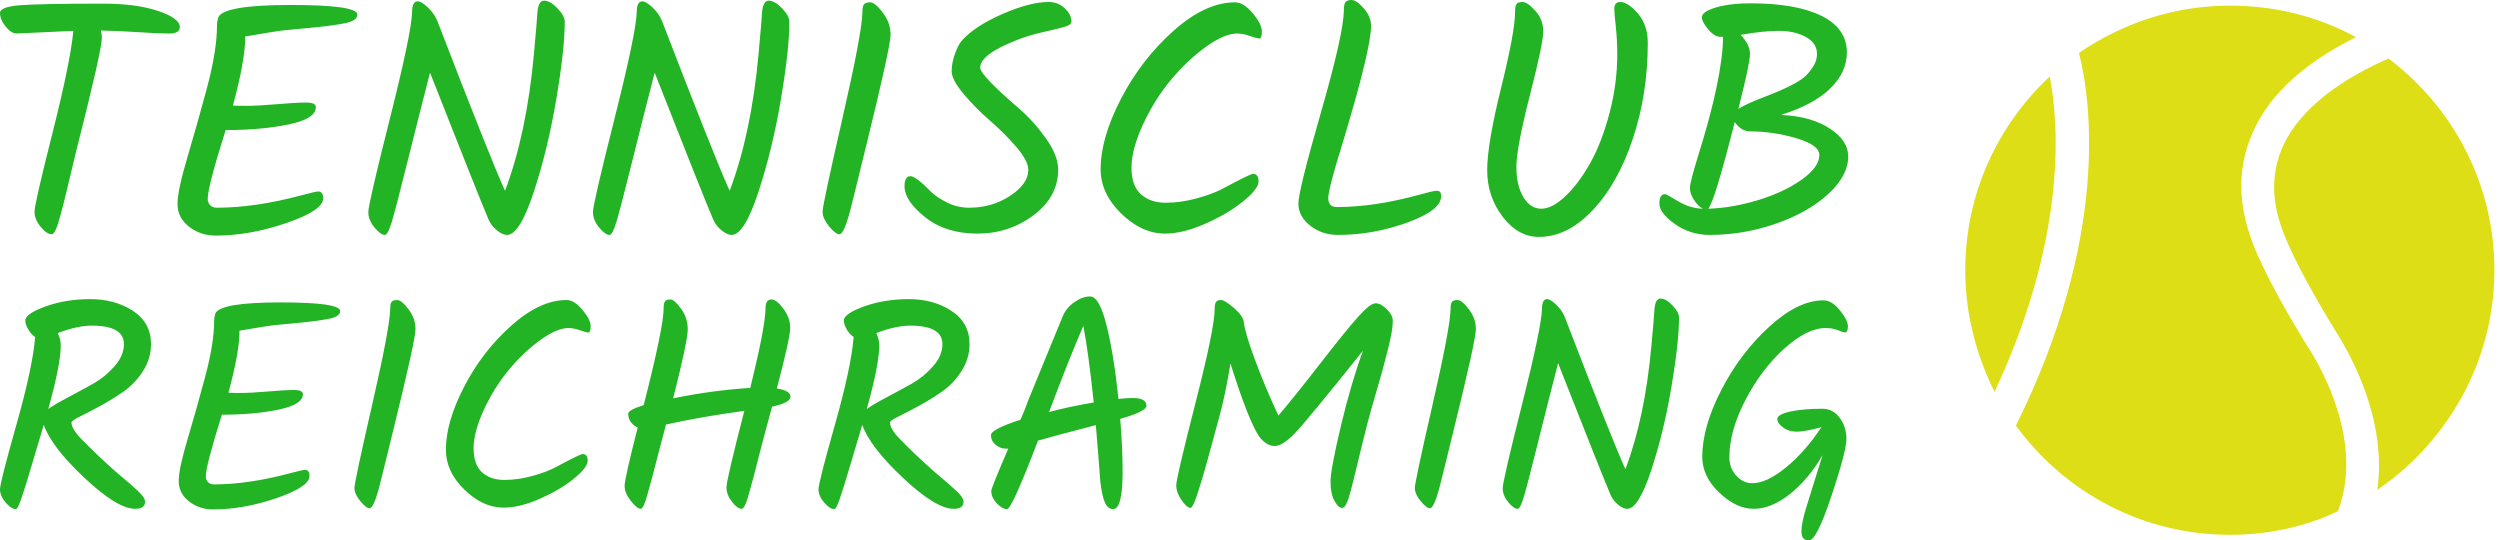
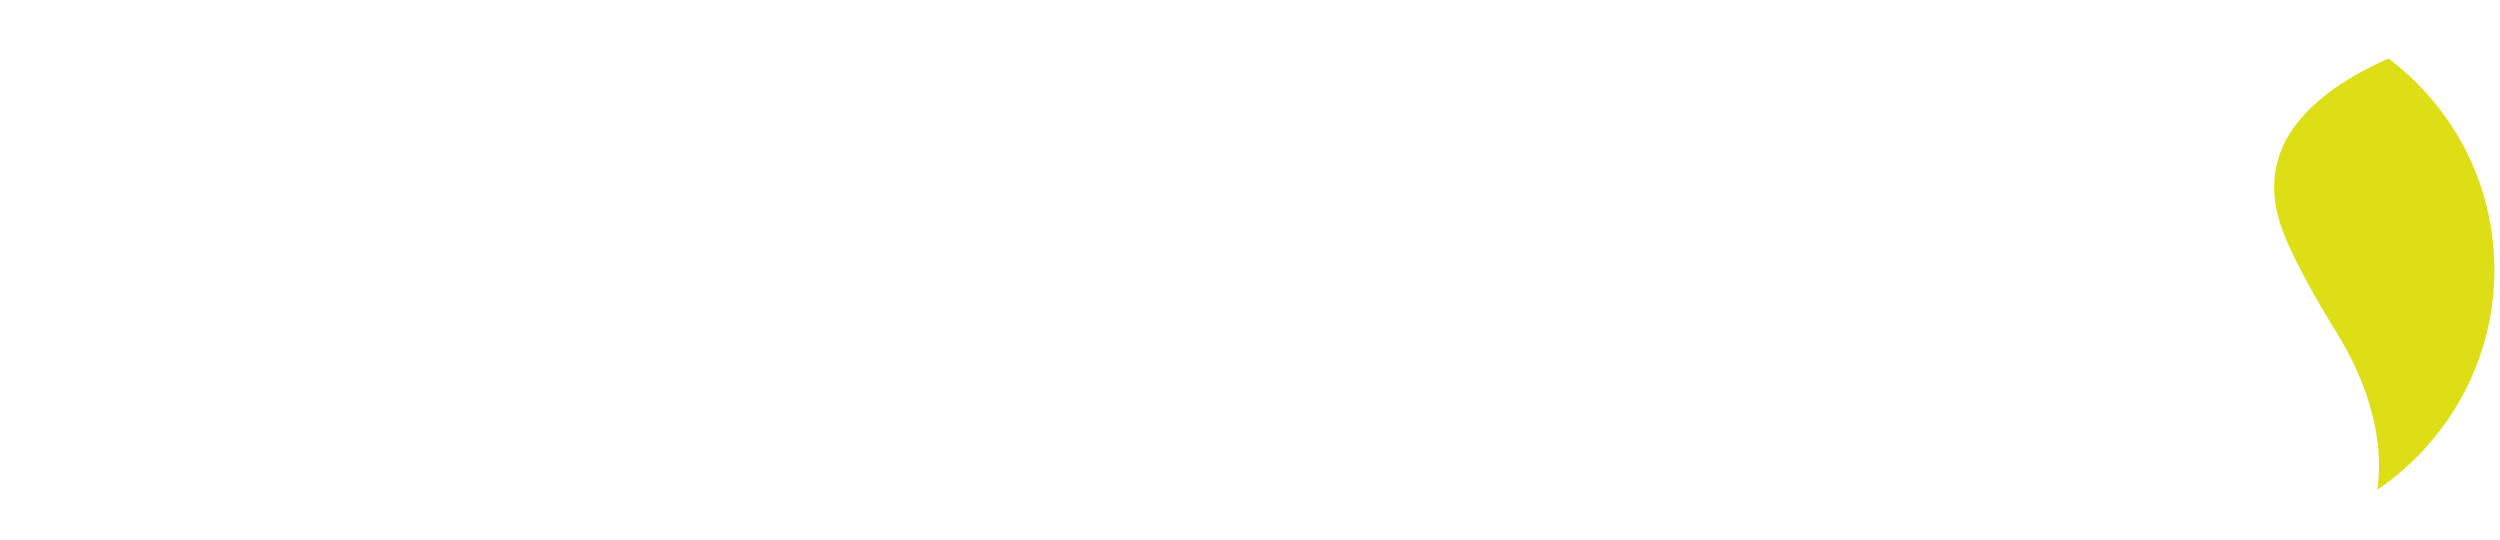
<svg xmlns="http://www.w3.org/2000/svg" width="335.731" height="72.571" viewBox="0 0 335.731 72.571">
-   <path fill="#22b424" fill-rule="nonzero" d="M8.84 3.72L8.84 3.72L2.00 4.04Q1.36 4.04 0.68 3.20Q0 2.36 0 1.56L0 1.56Q0 0.84 2.30 0.64Q4.60 0.44 12.40 0.44L12.40 0.44Q16.44 0.44 19.06 1.32Q21.68 2.20 21.68 3.28L21.68 3.28Q21.68 4.04 20.36 4.04Q19.04 4.04 16.68 3.88Q14.32 3.72 12.16 3.68L12.16 3.68Q12.28 4.08 12.28 4.56L12.28 4.56Q12.28 6.04 9.16 18.32L9.16 18.32Q8.84 19.60 8.20 22.32Q7.56 25.04 7.24 26.12L7.24 26.12Q6.68 28.24 6.24 28.24L6.24 28.24Q5.64 28.24 4.90 27.34Q4.16 26.44 4.16 25.52Q4.16 24.60 6.32 16.06Q8.48 7.52 8.84 3.72ZM27.20 15.68L27.20 15.68Q25.04 22.52 25.04 23.96L25.04 23.96Q25.04 24.44 25.34 24.74Q25.64 25.04 26.12 25.04L26.12 25.04Q30.72 25.04 36.28 23.56L36.28 23.56Q38.08 23.08 38.36 23.08L38.36 23.08Q38.96 23.08 38.96 23.92L38.96 23.92Q38.96 25.36 34.54 26.88Q30.12 28.40 26.00 28.40L26.00 28.40Q24.16 28.40 22.78 27.32Q21.40 26.24 21.40 24.60Q21.40 22.96 22.58 19Q23.76 15.04 24.96 10.56Q26.16 6.08 26.16 3L26.16 3Q26.16 2.56 26.32 2.08L26.32 2.08Q27.00 0.60 35.04 0.60Q43.08 0.60 43.08 1.76L43.08 1.76Q43.08 2.56 41.36 2.84L41.36 2.84Q39.92 3.12 37.54 3.34Q35.16 3.56 34.20 3.66Q33.24 3.76 29.56 4.40L29.56 4.40L29.56 4.52Q29.56 7.24 28.08 12.72L28.08 12.72Q28.32 12.76 29.70 12.76Q31.08 12.76 33.40 12.56Q35.72 12.36 36.90 12.36Q38.08 12.36 38.08 12.92L38.08 12.92Q38.08 14.32 34.80 15Q31.52 15.68 27.20 15.68ZM64.76 1.80L64.76 1.80Q64.84 0.08 65.58 0.08Q66.32 0.08 67.20 1Q68.08 1.92 68.08 2.64L68.08 2.64Q68.08 5.92 67.06 11.96Q66.04 18 64.34 23.16Q62.64 28.32 61.12 28.32L61.12 28.32Q60.60 28.32 59.94 27.80Q59.28 27.28 58.92 26.52L58.92 26.52Q57.72 23.72 51.84 8.76L51.84 8.76Q50.64 13.40 49.18 19.26Q47.72 25.12 47.24 26.72Q46.76 28.32 46.40 28.32L46.40 28.32Q45.88 28.32 45.14 27.42Q44.40 26.52 44.40 25.56Q44.40 24.60 47 14.30Q49.60 4 49.68 1.44L49.68 1.44Q49.68 0.16 50.36 0.16L50.36 0.16Q50.80 0.16 51.58 0.90Q52.36 1.64 52.72 2.52L52.72 2.52Q59.16 19.24 60.88 23L60.88 23Q63.48 16.12 64.36 6.56L64.36 6.56Q64.76 2.16 64.76 1.80ZM91.84 1.80L91.84 1.80Q91.92 0.08 92.66 0.08Q93.40 0.08 94.28 1Q95.16 1.92 95.16 2.64L95.16 2.64Q95.16 5.92 94.14 11.96Q93.12 18 91.42 23.16Q89.72 28.32 88.20 28.32L88.20 28.32Q87.68 28.32 87.02 27.80Q86.36 27.28 86 26.52L86 26.52Q84.80 23.72 78.92 8.76L78.92 8.76Q77.72 13.40 76.26 19.26Q74.80 25.12 74.32 26.72Q73.84 28.32 73.48 28.32L73.48 28.32Q72.96 28.32 72.22 27.42Q71.48 26.52 71.48 25.56Q71.48 24.60 74.08 14.30Q76.68 4 76.76 1.44L76.76 1.44Q76.76 0.16 77.44 0.16L77.44 0.16Q77.88 0.16 78.66 0.90Q79.44 1.64 79.80 2.52L79.80 2.52Q86.24 19.24 87.96 23L87.96 23Q90.56 16.12 91.44 6.56L91.44 6.56Q91.84 2.16 91.84 1.80ZM101.20 28.24Q100.72 28.24 99.94 27.28Q99.16 26.32 99.16 25.52Q99.16 24.72 101.54 14.34Q103.92 3.96 103.96 1.48L103.96 1.48Q103.96 0.80 104.14 0.54Q104.32 0.28 104.90 0.28Q105.48 0.28 106.42 1.52Q107.36 2.76 107.36 4.18Q107.36 5.60 104.48 17.32L104.48 17.32Q104.20 18.40 103.72 20.42Q103.24 22.44 102.96 23.52Q102.68 24.60 102.36 25.88L102.36 25.88Q101.68 28.24 101.20 28.24ZM127.56 20.44L127.56 20.44Q127.56 23.72 124.60 25.94Q121.64 28.16 117.82 28.16Q114 28.16 111.52 26.18Q109.04 24.20 109.04 22.44L109.04 22.44Q109.04 21.24 109.76 21.24L109.76 21.24Q110.40 21.24 112.28 23.16L112.28 23.16Q113 23.84 114.22 24.44Q115.44 25.04 116.80 25.04L116.80 25.04Q119.60 25.04 121.78 23.60Q123.96 22.16 123.96 20.48L123.96 20.48Q123.96 19.40 122.52 17.72Q121.08 16.04 119.34 14.54Q117.60 13.04 116.16 11.32Q114.72 9.60 114.72 8.60Q114.72 7.60 115.12 6.48Q115.52 5.36 116 4.84L116 4.84Q117.56 3.12 120.86 1.68Q124.16 0.24 126.40 0.24L126.40 0.24Q127.56 0.24 128.36 1Q129.16 1.76 129.16 2.60L129.16 2.60Q129.16 3 128.32 3.24Q127.48 3.48 125.78 3.86Q124.08 4.24 122.76 4.76L122.76 4.76Q118.16 6.52 118.16 8.16L118.16 8.16Q118.16 9.04 122.84 13.08L122.84 13.08Q124.64 14.64 126.10 16.70Q127.56 18.76 127.56 20.44ZM148.88 0.28L148.88 0.28Q149.92 0.28 151.02 1.60Q152.12 2.92 152.12 3.78Q152.12 4.64 151.82 4.64Q151.52 4.64 150.68 4.34Q149.84 4.04 149.16 4.04L149.16 4.04Q147.60 4.04 145.38 5.64Q143.16 7.24 141.18 9.60Q139.20 11.96 137.80 14.98Q136.40 18 136.40 20.20Q136.40 22.40 137.54 23.42Q138.68 24.44 140.52 24.44Q142.36 24.44 144.32 23.90Q146.28 23.36 147.52 22.68L147.52 22.68Q150.72 20.96 151.04 20.96L151.04 20.96Q151.72 20.96 151.72 21.86Q151.72 22.76 149.88 24.26Q148.04 25.76 145.32 26.96Q142.60 28.16 140.44 28.16L140.44 28.16Q137.64 28.16 135.16 25.74Q132.68 23.32 132.68 20.40L132.68 20.40Q132.68 16.64 135.14 11.90Q137.60 7.16 141.46 3.72Q145.32 0.28 148.88 0.28ZM162.00 1.20Q162.00 0.56 162.18 0.28Q162.36 0 162.94 0Q163.52 0 164.40 1Q165.28 2 165.28 3.12L165.28 3.12Q165.28 5.92 161.84 17.28L161.84 17.28Q160.12 22.80 160.12 23.88Q160.12 24.96 161.16 24.96L161.16 24.96Q165.68 24.96 171.08 23.48L171.08 23.48Q172.80 23 173.14 23Q173.48 23 173.60 23.14Q173.72 23.28 173.72 23.68L173.72 23.68Q173.72 25.36 169.62 26.84Q165.52 28.32 161.28 28.32L161.28 28.32Q159.36 28.32 157.94 27.20Q156.52 26.08 156.52 24.54Q156.52 23 159.26 13.48Q162.00 3.96 162.00 1.20L162.00 1.20ZM182.64 1.44Q182.64 0.76 182.80 0.50Q182.96 0.24 183.54 0.24Q184.12 0.24 185.08 1.30Q186.04 2.36 186.04 3.78Q186.04 5.20 184.42 11.52Q182.80 17.84 182.80 20.10Q182.80 22.36 183.64 23.76Q184.48 25.16 185.80 25.16Q187.12 25.16 188.72 23.64Q190.32 22.12 191.70 19.66Q193.08 17.20 194.02 13.66Q194.96 10.12 194.96 6.52L194.96 6.52Q194.96 4.84 194.78 3.16Q194.60 1.48 194.60 1.08L194.60 1.08Q194.60 0.24 195.32 0.24L195.32 0.24Q196.24 0.24 197.44 1.62Q198.64 3 198.64 5.16L198.64 5.16Q198.64 11.32 196.84 16.72Q195.04 22.12 192.00 25.34Q188.96 28.56 185.52 28.56L185.52 28.56Q183.00 28.56 181.14 26.12Q179.28 23.68 179.28 20.52Q179.28 17.36 180.96 10.58Q182.64 3.80 182.64 1.44L182.64 1.44ZM222.80 18.84L222.80 18.84Q222.80 21.20 220.36 23.42Q217.92 25.64 214.04 26.98Q210.16 28.32 206.12 28.32L206.12 28.32Q203.76 28.32 201.90 27Q200.04 25.68 200.04 24.54Q200.04 23.40 200.72 23.40L200.72 23.40Q200.88 23.40 202.30 24.26Q203.72 25.12 205.28 25.16L205.28 25.16Q204.72 24.88 204.22 24.12Q203.72 23.36 203.72 22.68Q203.72 22 204.68 18.88L204.68 18.88Q207.64 9.48 207.72 4.44L207.72 4.44L207.40 4.44Q206.68 4.44 205.92 3.54Q205.16 2.64 205.16 2.08L205.16 2.08Q205.16 1.40 206.86 0.90Q208.56 0.40 210.96 0.40L210.96 0.40Q216.56 0.40 219.60 1.92Q222.64 3.44 222.64 6.32L222.64 6.32Q222.64 8.72 220.62 10.68Q218.60 12.64 214.72 13.84L214.72 13.84L215.08 13.88Q218.44 14.08 220.62 15.52Q222.80 16.96 222.80 18.84ZM219.04 6.52Q219.04 5.20 217.70 4.46Q216.36 3.72 214.46 3.72Q212.56 3.72 209.84 4.20L209.84 4.20Q210.96 5.40 210.96 6.50Q210.96 7.60 209.56 13.12L209.56 13.12Q210.52 12.52 212.56 11.74Q214.60 10.96 215.78 10.36Q216.96 9.76 217.50 9.30Q218.04 8.84 218.54 8.08Q219.04 7.32 219.04 6.52L219.04 6.52ZM219.32 18.68L219.32 18.68Q219.32 17.48 216.54 16.66Q213.76 15.84 211 15.84L211 15.84Q209.92 15.84 209.12 14.72L209.12 14.72Q206.68 24.36 205.92 25.16L205.92 25.16Q208.76 25.08 211.88 24.14Q215 23.20 217.16 21.68Q219.32 20.16 219.32 18.68Z" transform="translate(0 0) scale(1.114)" />
-   <path fill="#22b424" fill-rule="nonzero" d="M2.12 28.56L2.12 28.56Q1.52 28.56 0.76 27.68Q0 26.80 0 25.90Q0 25 2.20 17.24Q4.40 9.48 4.72 5.44L4.72 5.44Q4.20 5.12 3.80 4.44Q3.40 3.76 3.40 3.24L3.40 3.24Q3.40 2.32 6.12 1.34Q8.84 0.36 12.14 0.36Q15.44 0.36 17.86 1.94Q20.28 3.52 20.28 6.40L20.28 6.40Q20.28 8.36 19.18 10.06Q18.08 11.76 16.50 12.84Q14.92 13.92 13.36 14.76Q11.80 15.60 10.70 16.14Q9.60 16.68 9.60 16.92L9.60 16.92Q9.60 17.80 10.98 19.20Q12.36 20.60 12.92 21.12Q13.48 21.64 14.40 22.50Q15.32 23.36 16.14 24.04Q16.96 24.72 17.46 25.16Q17.96 25.60 18.48 26.08L18.48 26.08Q19.48 27 19.48 27.56L19.48 27.56Q19.48 28.52 18.16 28.52L18.16 28.52Q15.76 28.52 11.32 24.34Q6.88 20.16 5.88 17.24L5.88 17.24Q4 23.48 3.72 24.46Q3.44 25.44 3.08 26.48L3.08 26.48Q2.44 28.56 2.12 28.56ZM8.16 6.52L8.16 6.52Q8.16 9.12 6.48 15.12L6.48 15.12Q7.16 14.60 9.08 13.58Q11 12.56 12.54 11.70Q14.08 10.84 15.36 9.40Q16.64 7.96 16.64 6.40L16.64 6.40Q16.64 3.92 12.32 3.92L12.32 3.92Q10.36 3.92 7.76 4.92L7.76 4.92Q8.16 5.80 8.16 6.52ZM29.80 15.88L29.80 15.88Q27.64 22.72 27.64 24.16L27.64 24.16Q27.64 24.64 27.94 24.94Q28.24 25.24 28.72 25.24L28.72 25.24Q33.32 25.24 38.88 23.76L38.88 23.76Q40.68 23.28 40.96 23.28L40.96 23.28Q41.56 23.28 41.56 24.12L41.56 24.12Q41.56 25.56 37.14 27.08Q32.72 28.60 28.60 28.60L28.60 28.60Q26.76 28.60 25.38 27.52Q24 26.44 24 24.80Q24 23.16 25.18 19.20Q26.36 15.24 27.56 10.76Q28.76 6.28 28.76 3.20L28.76 3.20Q28.76 2.76 28.92 2.28L28.92 2.28Q29.60 0.80 37.64 0.80Q45.68 0.80 45.68 1.96L45.68 1.96Q45.68 2.76 43.96 3.04L43.96 3.04Q42.52 3.32 40.14 3.54Q37.76 3.76 36.80 3.86Q35.84 3.96 32.16 4.60L32.16 4.60L32.16 4.72Q32.16 7.44 30.68 12.92L30.68 12.92Q30.92 12.96 32.30 12.96Q33.68 12.96 36 12.76Q38.32 12.56 39.50 12.56Q40.68 12.56 40.68 13.12L40.68 13.12Q40.68 14.52 37.40 15.20Q34.12 15.88 29.80 15.88ZM49.64 28.44Q49.16 28.44 48.38 27.48Q47.60 26.52 47.60 25.72Q47.60 24.92 49.98 14.54Q52.36 4.16 52.40 1.68L52.40 1.68Q52.40 1 52.58 0.74Q52.76 0.48 53.34 0.48Q53.92 0.48 54.86 1.72Q55.80 2.96 55.80 4.38Q55.80 5.80 52.92 17.52L52.92 17.52Q52.64 18.60 52.16 20.62Q51.68 22.64 51.40 23.72Q51.12 24.80 50.80 26.08L50.80 26.08Q50.12 28.44 49.64 28.44ZM76.08 0.48L76.08 0.48Q77.12 0.48 78.22 1.80Q79.32 3.12 79.32 3.98Q79.32 4.84 79.02 4.84Q78.72 4.84 77.88 4.54Q77.04 4.24 76.36 4.24L76.36 4.24Q74.80 4.24 72.58 5.84Q70.36 7.44 68.38 9.80Q66.40 12.16 65 15.18Q63.60 18.20 63.60 20.40Q63.60 22.60 64.74 23.62Q65.88 24.64 67.72 24.64Q69.56 24.64 71.52 24.10Q73.48 23.56 74.72 22.88L74.72 22.88Q77.92 21.16 78.24 21.16L78.24 21.16Q78.92 21.16 78.92 22.06Q78.92 22.96 77.08 24.46Q75.24 25.96 72.52 27.16Q69.80 28.36 67.64 28.36L67.64 28.36Q64.84 28.36 62.36 25.94Q59.88 23.52 59.88 20.60L59.88 20.60Q59.88 16.84 62.34 12.10Q64.80 7.36 68.66 3.92Q72.52 0.48 76.08 0.48ZM86.04 28.52L86.04 28.52Q85.56 28.52 84.72 27.46Q83.88 26.40 83.88 25.44Q83.88 24.48 85.64 17.60L85.64 17.60Q85.12 17.40 84.74 16.90Q84.36 16.40 84.36 15.76L84.36 15.76Q84.36 15.24 86.44 14.60L86.44 14.60Q89.12 4.12 89.12 1.60L89.12 1.60Q89.12 0.92 89.30 0.66Q89.48 0.40 90.02 0.40Q90.56 0.40 91.46 1.64Q92.36 2.88 92.36 4.42Q92.36 5.96 90.40 13.68L90.40 13.68Q95.68 12.60 100.76 12.28L100.76 12.28Q102.80 3.96 102.80 1.60L102.80 1.60Q102.80 0.40 103.60 0.40L103.60 0.40Q104.28 0.40 105.20 1.64Q106.12 2.88 106.12 4.22Q106.12 5.56 104.32 12.36L104.32 12.36Q106.16 12.64 106.16 13.46Q106.16 14.28 103.68 14.80L103.68 14.80Q102.40 19.52 101.94 21.34Q101.48 23.16 101.20 24.24Q100.92 25.32 100.60 26.40L100.60 26.40Q100.04 28.52 99.60 28.52L99.60 28.52Q99.04 28.52 98.30 27.58Q97.56 26.64 97.56 25.64Q97.56 24.64 99.96 15.36L99.96 15.36Q94.12 16.16 89.44 17.20L89.44 17.20Q88.88 19.28 88.38 21.22Q87.88 23.16 87.60 24.24Q87.32 25.32 87.00 26.40L87.00 26.40Q86.44 28.52 86.04 28.52ZM112.04 28.56L112.04 28.56Q111.44 28.56 110.68 27.68Q109.92 26.80 109.92 25.90Q109.92 25 112.12 17.24Q114.32 9.48 114.64 5.44L114.64 5.44Q114.12 5.12 113.72 4.44Q113.32 3.76 113.32 3.24L113.32 3.24Q113.32 2.32 116.04 1.34Q118.76 0.36 122.06 0.36Q125.36 0.36 127.78 1.94Q130.20 3.52 130.20 6.40L130.20 6.40Q130.20 8.36 129.10 10.06Q128 11.76 126.42 12.84Q124.84 13.92 123.28 14.76Q121.72 15.60 120.62 16.14Q119.52 16.68 119.52 16.92L119.52 16.92Q119.52 17.80 120.90 19.20Q122.28 20.60 122.84 21.12Q123.40 21.64 124.32 22.50Q125.24 23.36 126.06 24.04Q126.88 24.72 127.38 25.16Q127.88 25.60 128.40 26.08L128.40 26.08Q129.40 27 129.40 27.56L129.40 27.56Q129.40 28.52 128.08 28.52L128.08 28.52Q125.68 28.52 121.24 24.34Q116.80 20.16 115.80 17.24L115.80 17.24Q113.92 23.48 113.64 24.46Q113.36 25.44 113 26.48L113 26.48Q112.36 28.56 112.04 28.56ZM118.08 6.52L118.08 6.52Q118.08 9.12 116.40 15.12L116.40 15.12Q117.08 14.60 119 13.58Q120.92 12.56 122.46 11.70Q124 10.84 125.28 9.40Q126.56 7.96 126.56 6.40L126.56 6.40Q126.56 3.92 122.24 3.92L122.24 3.92Q120.28 3.92 117.68 4.92L117.68 4.92Q118.08 5.80 118.08 6.52ZM153.96 14.68L153.96 14.68Q153.96 15.44 150.44 16.44L150.44 16.44Q150.76 20.60 150.76 23.52L150.76 23.52Q150.76 28.56 149.48 28.56L149.48 28.56Q148.80 28.56 148.40 27.72Q148 26.88 147.76 24.80L147.76 24.80Q147.48 20.96 147.16 17.28L147.16 17.28Q145.36 17.76 143.88 18.14Q142.40 18.52 139.40 19.36L139.40 19.36Q135.88 28.56 135.24 28.56Q134.60 28.56 133.86 27.78Q133.12 27 133.12 26.12L133.12 26.12Q133.12 25.72 135.40 20.44L135.40 20.44L135.12 20.44Q134.32 20.44 133.70 19.92Q133.08 19.40 133.08 18.62Q133.08 17.84 137.04 16.56L137.04 16.56Q137.68 15.12 138.08 13.96L138.08 13.96Q139 11.68 140.64 7.72Q142.28 3.76 142.72 2.66Q143.16 1.56 144.26 0.78Q145.36 0 146.40 0L146.40 0Q147.64 0 148.62 3.96Q149.60 7.92 150.20 13.76L150.20 13.76Q151.32 13.64 152.16 13.64L152.16 13.64Q153.96 13.64 153.96 14.68ZM140.88 15.52L140.88 15.52Q143.72 14.76 146.88 14.24L146.88 14.24Q146.16 7.40 145.48 3.96L145.48 3.96Q143.68 8.08 140.88 15.52ZM163.12 1.68Q163.12 1 163.30 0.74Q163.48 0.48 163.98 0.48Q164.48 0.48 165.72 1.56Q166.96 2.64 167.04 3.48L167.04 3.48Q167.20 4.92 168.56 8.58Q169.92 12.24 171.68 16.00L171.68 16.00Q173.92 13.36 177.32 8.98Q180.72 4.60 182.36 2.76Q184 0.92 184.72 0.92Q185.44 0.92 186.24 1.72Q187.04 2.52 187.04 3.24Q187.04 3.96 186.88 4.88Q186.72 5.80 186.34 7.30Q185.96 8.80 185.66 9.90Q185.36 11 184.68 13.32Q184 15.64 183.64 17.02Q183.28 18.40 182.80 20.38Q182.32 22.36 182.02 23.62Q181.72 24.88 181.40 26.08L181.40 26.08Q180.80 28.40 180.26 28.40Q179.72 28.40 179.20 27.44Q178.68 26.48 178.68 24.86Q178.68 23.24 180.06 17.44Q181.44 11.64 183.04 7.28L183.04 7.28Q175.68 16.48 173.98 18.28Q172.28 20.08 171.18 20.08Q170.08 20.08 169.12 18.84L169.12 18.84Q167.68 16.76 165.24 9L165.24 9Q164.56 13.20 163.74 16.18Q162.92 19.16 162.66 20.14Q162.40 21.12 162.22 21.76Q162.04 22.40 161.80 23.26Q161.56 24.12 161.38 24.68Q161.20 25.24 161 25.90Q160.80 26.56 160.66 26.96Q160.52 27.36 160.36 27.72L160.36 27.72Q160.04 28.40 159.88 28.40L159.88 28.40Q159.40 28.40 158.68 27.36Q157.96 26.32 157.96 25.36Q157.96 24.40 160.54 14.32Q163.12 4.24 163.12 1.68L163.12 1.68ZM192.04 28.44Q191.56 28.44 190.78 27.48Q190 26.52 190 25.72Q190 24.92 192.38 14.54Q194.76 4.16 194.80 1.68L194.80 1.68Q194.80 1 194.98 0.74Q195.16 0.48 195.74 0.48Q196.32 0.48 197.26 1.72Q198.20 2.96 198.20 4.38Q198.20 5.80 195.32 17.52L195.32 17.52Q195.04 18.60 194.56 20.62Q194.08 22.64 193.80 23.72Q193.52 24.80 193.20 26.08L193.20 26.08Q192.52 28.44 192.04 28.44ZM222.16 2L222.16 2Q222.24 0.28 222.98 0.28Q223.72 0.28 224.60 1.20Q225.48 2.12 225.48 2.84L225.48 2.84Q225.48 6.12 224.46 12.16Q223.44 18.20 221.74 23.36Q220.04 28.52 218.52 28.52L218.52 28.52Q218 28.52 217.34 28Q216.68 27.48 216.32 26.72L216.32 26.72Q215.12 23.92 209.24 8.96L209.24 8.96Q208.04 13.60 206.58 19.46Q205.12 25.32 204.64 26.92Q204.16 28.52 203.80 28.52L203.80 28.52Q203.28 28.52 202.54 27.62Q201.80 26.72 201.80 25.76Q201.80 24.80 204.40 14.50Q207 4.20 207.08 1.64L207.08 1.64Q207.08 0.36 207.76 0.36L207.76 0.36Q208.20 0.36 208.98 1.10Q209.76 1.84 210.12 2.72L210.12 2.72Q216.56 19.44 218.28 23.20L218.28 23.20Q220.88 16.32 221.76 6.76L221.76 6.76Q222.16 2.36 222.16 2ZM245.20 4.24L245.20 4.24Q242.68 4.24 239.62 7Q236.56 9.76 234.40 13.90Q232.24 18.04 232.24 21.60L232.24 21.60Q232.24 23.04 233.16 24.06Q234.08 25.08 235.32 25.08L235.32 25.08Q237.24 25.08 239.82 22.98Q242.40 20.88 244.60 17.56L244.60 17.56Q242.36 18.16 241.28 18.16Q240.20 18.16 239.44 17.58Q238.68 17 238.68 16.48L238.68 16.48Q238.68 15.84 240.40 15.46Q242.12 15.08 244.72 15.08L244.72 15.08Q246.16 15.08 247.06 16.30Q247.96 17.52 247.96 19.14Q247.96 20.76 245.96 26.76Q243.96 32.76 242.94 32.76Q241.92 32.76 241.92 31.60L241.92 31.60Q241.92 30.48 242.50 28.56Q243.08 26.64 243.72 24.62Q244.36 22.60 244.76 21.32L244.76 21.32Q242.80 24.64 240.32 26.58Q237.84 28.52 235.50 28.52Q233.16 28.52 230.88 26.34Q228.60 24.16 228.60 21.56L228.60 21.56Q228.60 17.52 231.16 12.56Q233.72 7.60 237.60 4.06Q241.48 0.52 244.88 0.52L244.88 0.52Q246.00 0.52 247.08 1.86Q248.16 3.20 248.16 4.02Q248.16 4.84 247.72 4.84L247.72 4.84Q247.60 4.84 246.84 4.54Q246.08 4.24 245.20 4.24Z" transform="translate(0 39.811) scale(1)" />
  <g fill="#ddde15" color="#ddde15" transform="translate(263.16 0) scale(1.512)">
    <svg width="48.0" height="48.0" x="0.0" y="0.0" viewBox="0 0 48 48">
      <g>
-         <path fill="currentColor" d="M8,6.8C3.4,11.1,0.5,17.2,0.5,24c0,3.9,1,7.6,2.6,10.8C9.4,21.4,8.9,11.3,8,6.8z" />
        <path fill="currentColor" d="M38.1,5.2c-3,1.3-7.3,3.7-9.2,7.4c-1.2,2.4-1.3,5-0.2,7.9c0.9,2.5,3.2,6.5,5,9.4c0.9,1.5,4.3,7.3,3.4,13.6   c6.2-4.2,10.4-11.4,10.4-19.5C47.5,16.3,43.8,9.5,38.1,5.2z" />
-         <path fill="currentColor" d="M31.3,31.4c-1.9-3-4.3-7.2-5.3-9.9c-1.4-3.7-1.3-7.1,0.3-10.3c1.9-3.8,5.7-6.3,8.9-7.9   C31.9,1.5,28.1,0.5,24,0.5c-5,0-9.6,1.6-13.4,4.2C11.7,9,13.3,21.1,5,37.8c4.3,5.9,11.2,9.7,19,9.7c3.4,0,6.7-0.7,9.6-2.1   C35.9,39.4,32.2,32.9,31.3,31.4z" />
      </g>
    </svg>
  </g>
</svg>